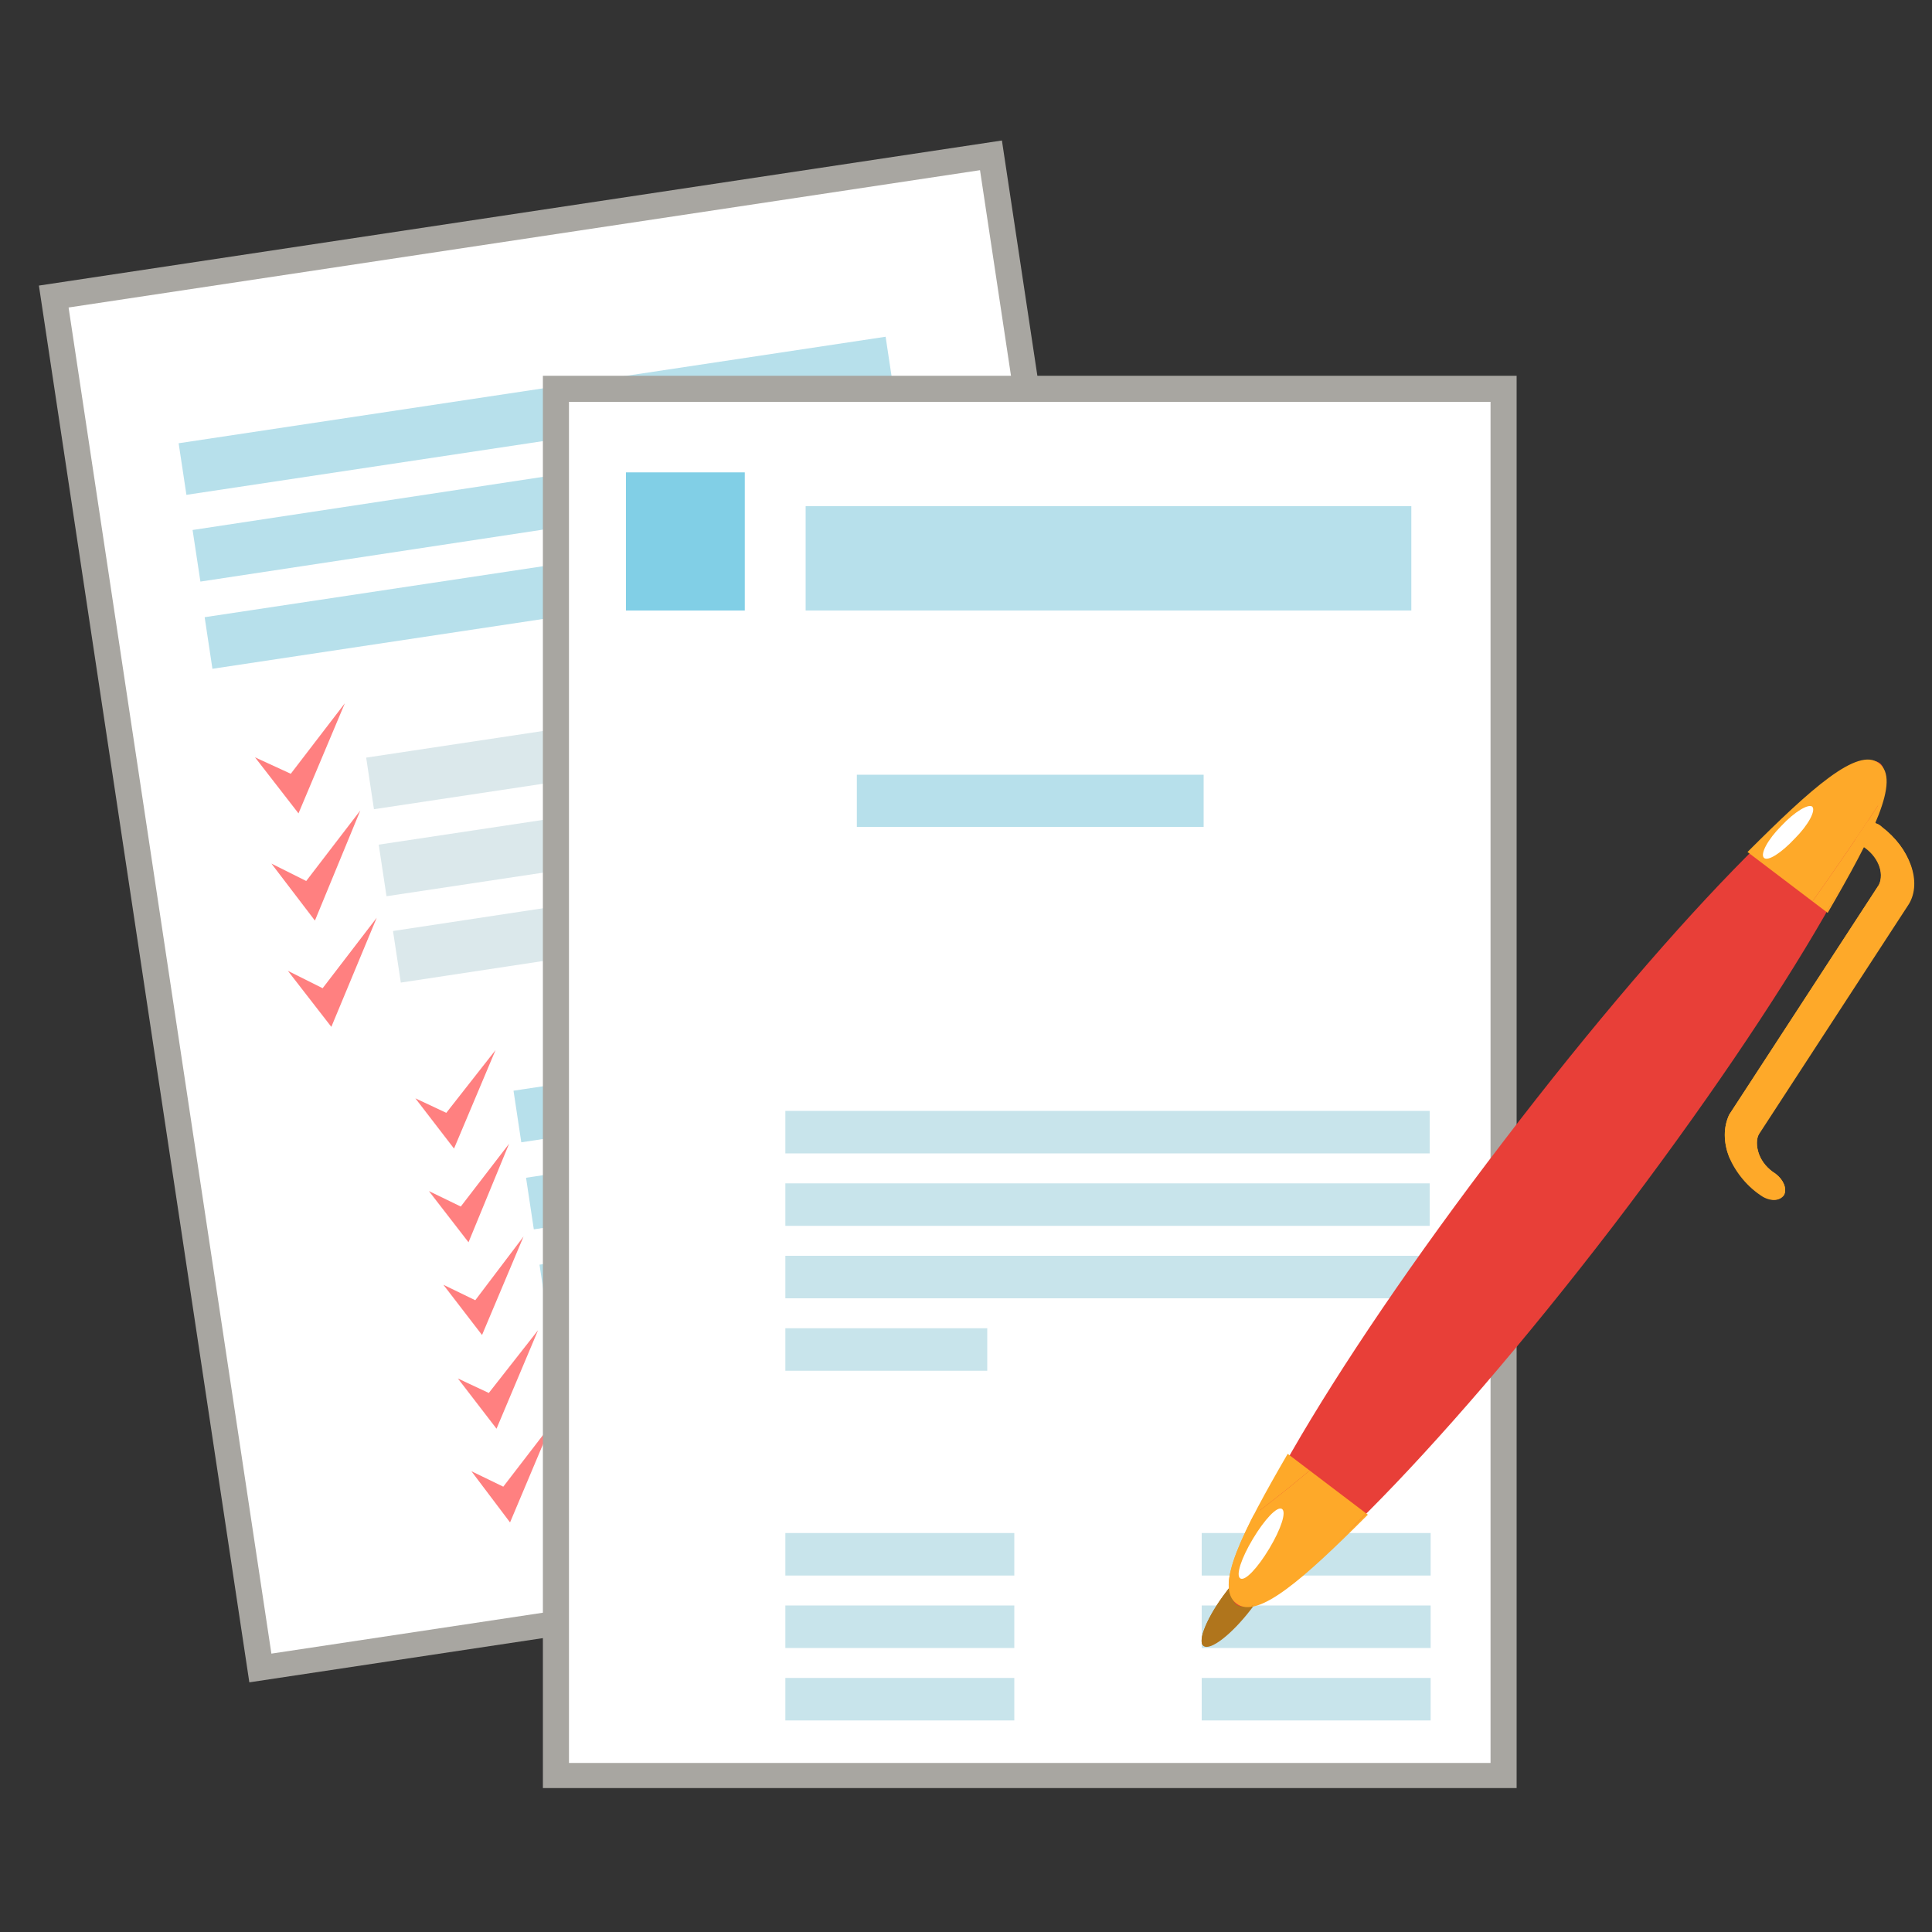
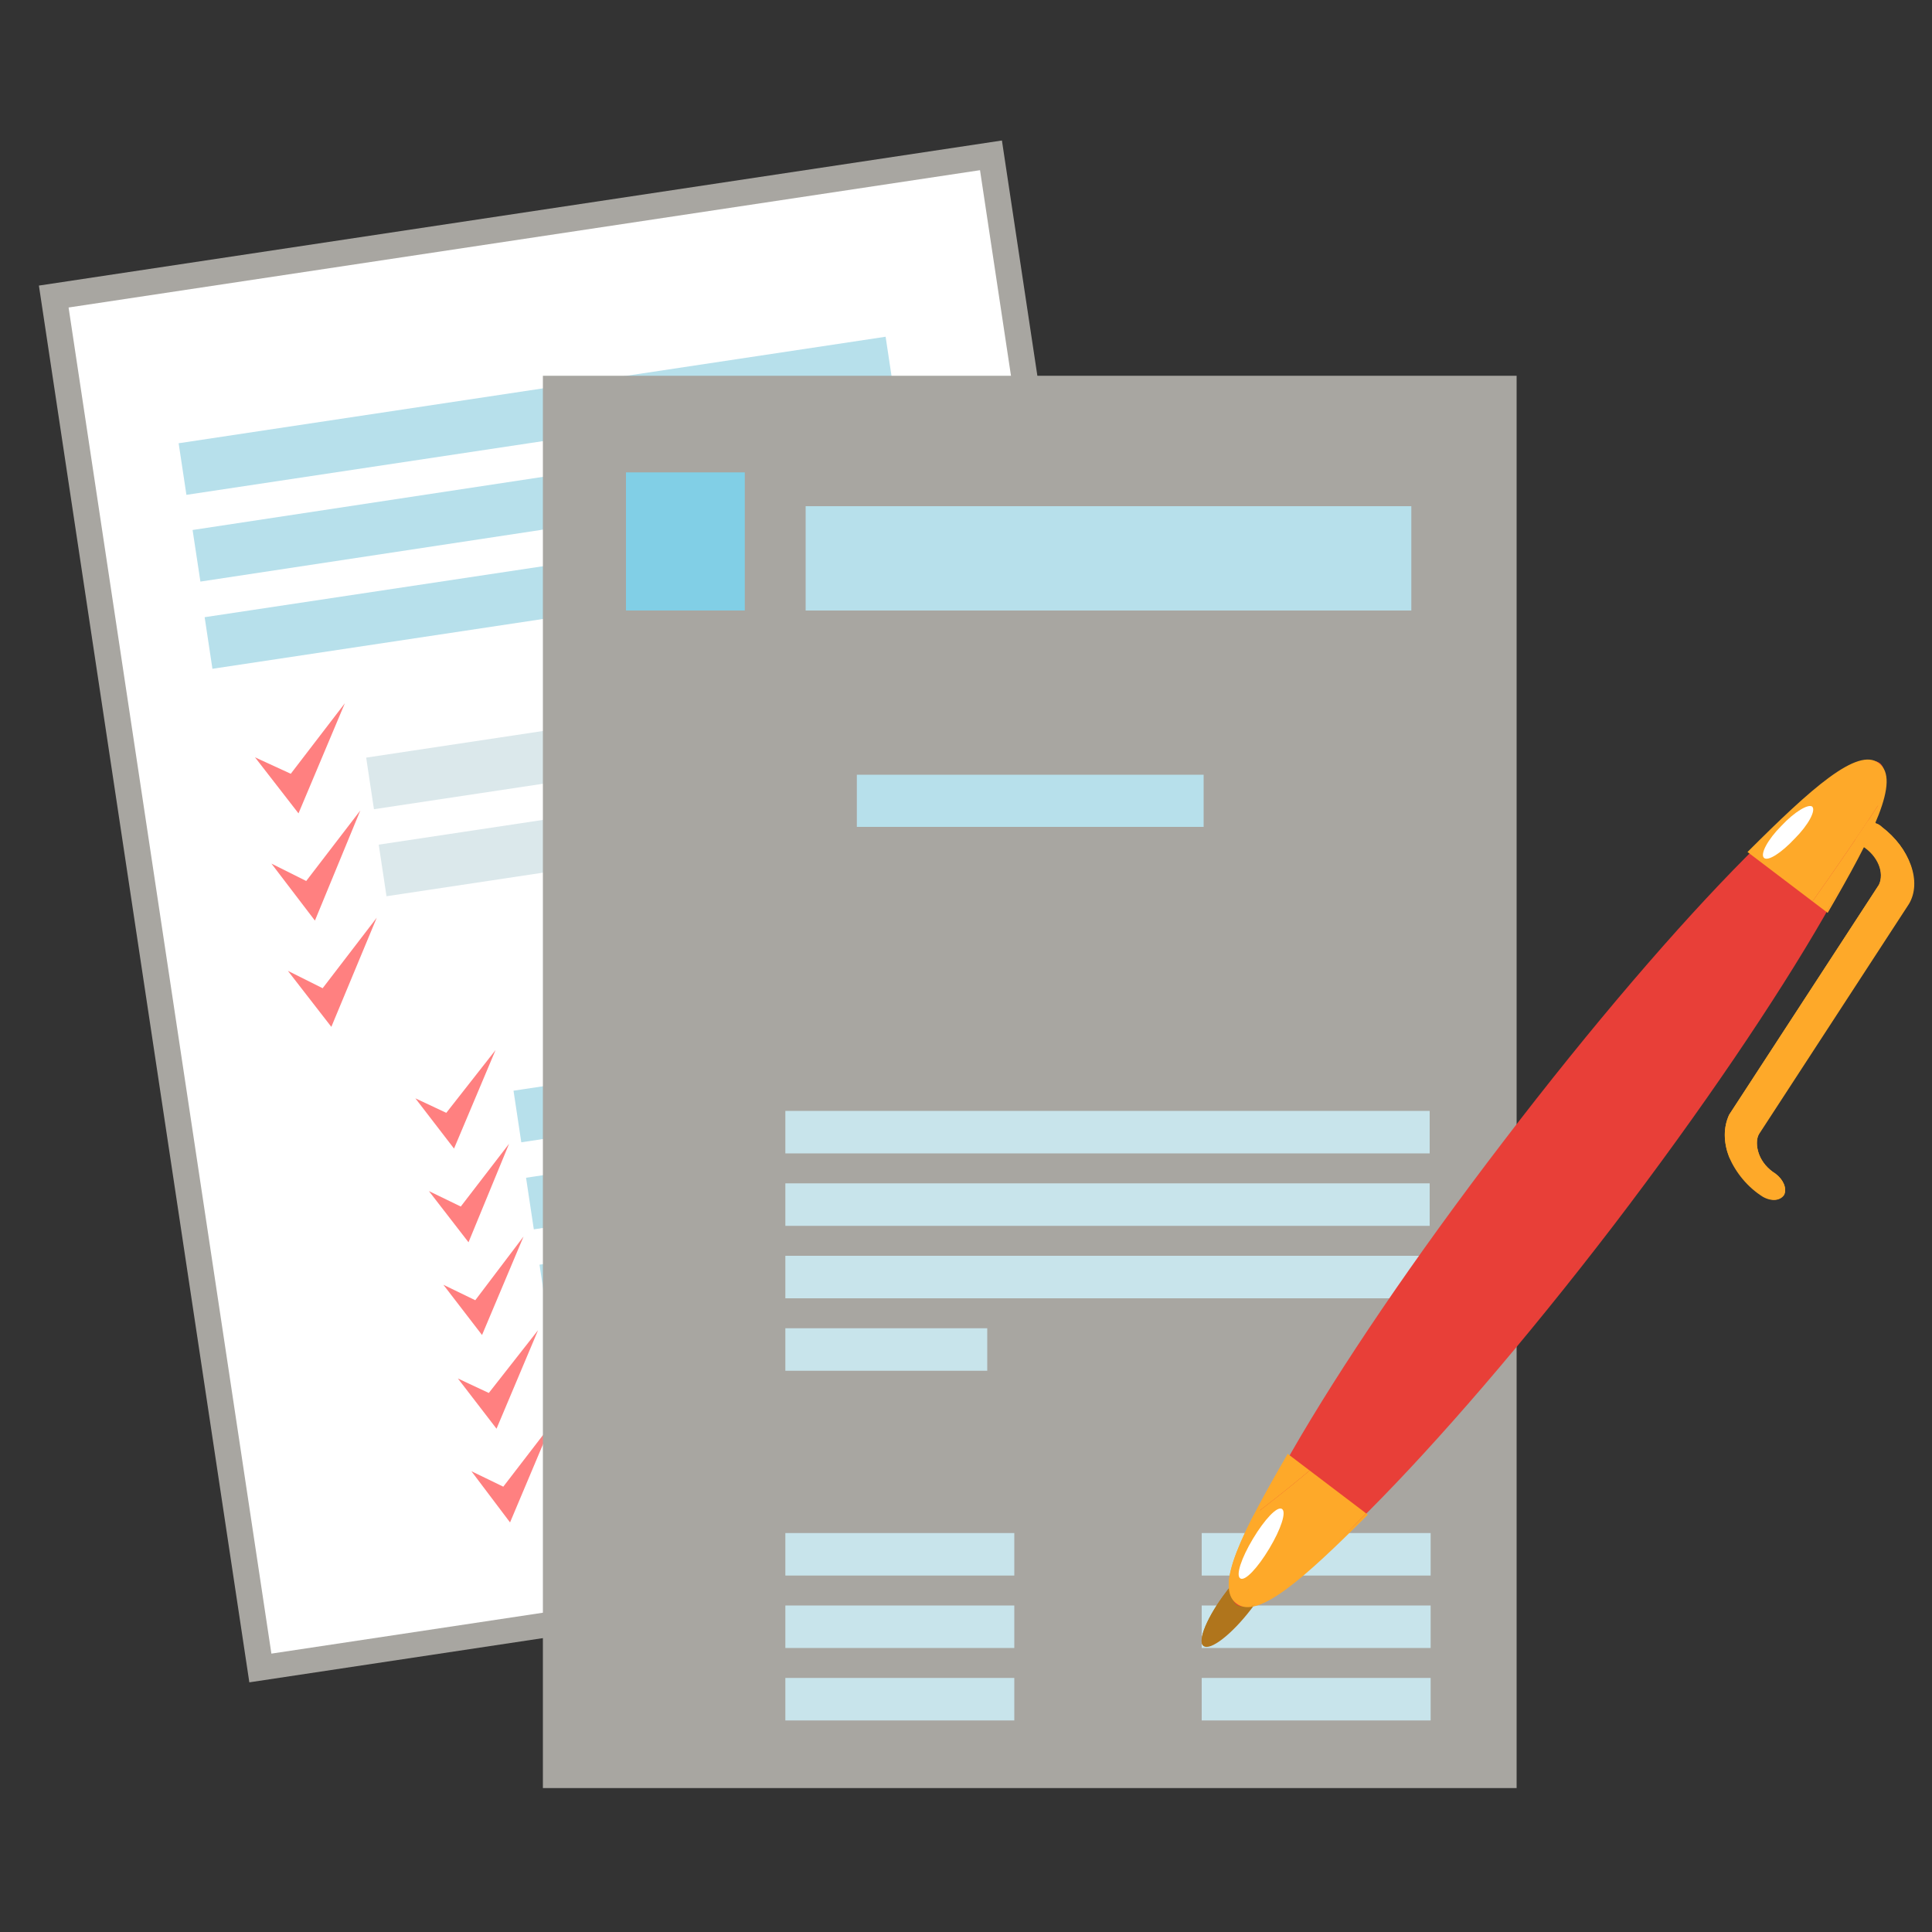
<svg xmlns="http://www.w3.org/2000/svg" xmlns:xlink="http://www.w3.org/1999/xlink" version="1.1" id="Layer_1" x="0px" y="0px" viewBox="0 0 200 200" style="enable-background:new 0 0 200 200;" xml:space="preserve">
  <rect x="0" y="0" width="200" height="200" fill="#333333" stroke="none" />
  <style type="text/css">
	.st0{fill:#A8A6A1;}
	.st1{fill:#FFFFFF;}
	.st2{fill:#DBE8EB;}
	.st3{fill:#B7E0EB;}
	.st4{fill:#FF8080;}
	.st5{fill:#81CFE6;}
	.st6{fill:#C8E4EB;}
	.st7{fill:#B0751C;}
	.st8{fill:#E83F38;}
	.st9{fill:#FEA929;}
	.st10{clip-path:url(#SVGID_00000152258173716746763210000016972265965739737770_);}
</style>
  <g>
    <g>
      <rect x="14.4" y="21.2" transform="matrix(0.989 -0.149 0.149 0.989 -13.373 10.742)" class="st0" width="100.8" height="146.2" />
      <rect x="17.1" y="23.9" transform="matrix(0.989 -0.149 0.149 0.989 -13.373 10.743)" class="st1" width="95.4" height="140.9" />
      <g>
        <rect x="38" y="73.9" transform="matrix(0.989 -0.149 0.149 0.989 -10.687 11.004)" class="st2" width="59.7" height="5.4" />
        <rect x="39.3" y="82.9" transform="matrix(0.989 -0.149 0.149 0.989 -12.014 11.305)" class="st2" width="59.7" height="5.4" />
-         <rect x="40.9" y="94.4" transform="matrix(0.989 -0.15 0.15 0.989 -13.927 9.15)" class="st2" width="25.9" height="5.4" />
        <rect x="53.4" y="110.1" transform="matrix(0.989 -0.149 0.149 0.989 -16.058 11.977)" class="st3" width="36.6" height="5.4" />
        <rect x="54.7" y="119.1" transform="matrix(0.989 -0.149 0.149 0.989 -17.388 12.281)" class="st3" width="36.6" height="5.4" />
        <rect x="56.1" y="128.1" transform="matrix(0.989 -0.149 0.149 0.989 -18.72 12.587)" class="st3" width="36.6" height="5.4" />
        <rect x="18.5" y="40.3" transform="matrix(0.989 -0.149 0.149 0.989 -5.808 8.785)" class="st3" width="74" height="5.4" />
        <rect x="19.9" y="49.3" transform="matrix(0.989 -0.15 0.15 0.989 -7.14 9.092)" class="st3" width="74" height="5.4" />
        <rect x="21.2" y="58.3" transform="matrix(0.989 -0.149 0.149 0.989 -8.468 9.392)" class="st3" width="74" height="5.4" />
        <rect x="57.5" y="137.2" transform="matrix(0.989 -0.149 0.149 0.989 -20.037 12.882)" class="st3" width="36.6" height="5.4" />
        <rect x="58.9" y="146.8" transform="matrix(0.989 -0.149 0.149 0.989 -21.52 12.565)" class="st3" width="28" height="5.4" />
        <polygon class="st4" points="26.4,78.4 30.9,84.2 35.7,72.8 30.1,80.1    " />
        <polygon class="st4" points="28.1,89.4 32.6,95.3 37.3,83.9 31.7,91.2    " />
        <polygon class="st4" points="29.8,100.5 34.3,106.3 39,95 33.4,102.3    " />
        <polygon class="st4" points="43,113.7 47,118.9 51.3,108.7 46.2,115.2    " />
        <polygon class="st4" points="44.4,123.3 48.5,128.6 52.7,118.4 47.7,124.9    " />
        <polygon class="st4" points="45.9,133 49.9,138.2 54.2,128 49.2,134.6    " />
        <polygon class="st4" points="47.4,142.7 51.4,147.9 55.7,137.7 50.6,144.2    " />
        <polygon class="st4" points="48.8,152.3 52.8,157.6 57.1,147.4 52.1,153.9    " />
      </g>
    </g>
    <rect x="56.2" y="38.9" class="st0" width="100.8" height="146.2" />
-     <rect x="58.9" y="41.6" class="st1" width="95.4" height="140.9" />
    <rect x="83.4" y="52.4" class="st3" width="62.7" height="10.8" />
    <rect x="64.8" y="48.9" class="st5" width="12.3" height="14.3" />
    <rect x="81.3" y="115" class="st6" width="66.7" height="4.4" />
    <rect x="81.3" y="122.5" class="st6" width="66.7" height="4.4" />
    <rect x="81.3" y="130" class="st6" width="66.7" height="4.4" />
    <rect x="81.3" y="137.5" class="st6" width="20.9" height="4.4" />
    <rect x="81.3" y="158.7" class="st6" width="23.7" height="4.4" />
    <rect x="81.3" y="166.2" class="st6" width="23.7" height="4.4" />
    <rect x="81.3" y="173.7" class="st6" width="23.7" height="4.4" />
    <rect x="124.4" y="158.7" class="st6" width="23.7" height="4.4" />
    <rect x="124.4" y="166.2" class="st6" width="23.7" height="4.4" />
    <rect x="124.4" y="173.7" class="st6" width="23.7" height="4.4" />
    <rect x="88.7" y="80.2" class="st3" width="35.9" height="5.4" />
    <g>
      <g>
        <path class="st7" d="M127,164.7c-2,2.6-3.1,5.2-2.4,5.7c0.7,0.5,2.9-1.2,4.9-3.8c2-2.6,3.1-5.2,2.4-5.7     C131.2,160.3,129,162,127,164.7z" />
        <path class="st8" d="M167,126.9c18.4-24.1,30.7-45.5,27.6-47.9c-3.2-2.4-20.6,15.1-39,39.2c-18.4,24-30.7,45.5-27.6,47.9     C131.1,168.4,148.6,150.9,167,126.9z" />
-         <path class="st9" d="M133.3,150.5c-4.7,8.1-7.6,13.8-5.3,15.5c2.2,1.7,7-2.6,13.6-9.2L133.3,150.5z" />
+         <path class="st9" d="M133.3,150.5c-4.7,8.1-7.6,13.8-5.3,15.5c2.2,1.7,7-2.6,13.6-9.2L133.3,150.5" />
        <path class="st9" d="M189.2,94.5c4.7-8.1,7.6-13.8,5.3-15.5c-2.2-1.7-7,2.6-13.6,9.2L189.2,94.5z" />
        <g>
          <path class="st9" d="M194.8,85.6c2.9,2.2,4.2,5.7,2.8,8l-15.5,23.8c-0.3,0.5-0.3,1.3,0,2.1c0.3,0.8,0.9,1.5,1.7,2      c0.8,0.6,1.2,1.5,0.9,2.2c-0.4,0.6-1.3,0.7-2.2,0.2c-1.6-1-2.8-2.5-3.5-4.1c-0.6-1.6-0.6-3.1,0-4.4l15.5-23.8      c0.6-1.2-0.1-3-1.7-4c-0.8-0.6-1.3-1.5-0.9-2.2c0.4-0.7,1.3-0.7,2.2-0.2C194.4,85.3,194.6,85.4,194.8,85.6z" />
        </g>
      </g>
      <path class="st1" d="M184.4,85.5c1.4-1.5,2.8-2.3,3.2-2c0.4,0.4-0.4,1.9-1.8,3.3c-1.4,1.5-2.8,2.4-3.2,2    C182.2,88.4,183,86.9,184.4,85.5z" />
      <g>
        <defs>
          <path id="SVGID_1_" d="M178.7,105.5c-17.3,22.7-35.1,41-49,51.4c-1.6,3.2-2.6,5.8-2.5,7.4c-0.1,0.1-0.2,0.2-0.3,0.3      c-2,2.6-3.1,5.2-2.4,5.7c0.7,0.5,2.9-1.2,4.9-3.8c0.1-0.1,0.2-0.2,0.2-0.3c2.6-0.5,6.7-4.3,11.8-9.5l-0.1-0.1      c7.1-7.1,16.2-17.6,25.6-29.8c9.3-12.2,17.1-23.8,22.1-32.5l0.1,0.1c1.5-2.6,2.8-4.9,3.8-6.9c1.5,1.1,2.2,2.8,1.6,4L179,115.3      c-0.7,1.2-0.7,2.8,0,4.4c0.7,1.6,1.9,3.1,3.5,4.1c0.9,0.6,1.8,0.5,2.2-0.2c0.4-0.7,0-1.6-0.9-2.2c-0.8-0.5-1.4-1.2-1.7-2      c-0.3-0.8-0.3-1.5,0-2.1l15.5-23.8c1.3-2.3,0-5.8-2.8-8c-0.2-0.2-0.4-0.3-0.6-0.4c0,0,0,0-0.1,0c0.4-1,0.7-1.8,0.9-2.6      C190.1,90,184.6,97.7,178.7,105.5z" />
        </defs>
        <clipPath id="SVGID_00000098907475821084078900000014774339028576981943_">
          <use xlink:href="#SVGID_1_" style="overflow:visible;" />
        </clipPath>
        <g style="clip-path:url(#SVGID_00000098907475821084078900000014774339028576981943_);">
          <path class="st7" d="M127,164.7c-2,2.6-3.1,5.2-2.4,5.7c0.7,0.5,2.9-1.2,4.9-3.8c2-2.6,3.1-5.2,2.4-5.7      C131.2,160.3,129,162,127,164.7z" />
          <path class="st8" d="M167,126.9c18.4-24.1,30.7-45.5,27.6-47.9c-3.2-2.4-20.6,15.1-39,39.2c-18.4,24-30.7,45.5-27.6,47.9      C131.1,168.4,148.6,150.9,167,126.9z" />
          <path class="st9" d="M133.3,150.5c-4.7,8.1-7.6,13.8-5.3,15.5c2.2,1.7,7-2.6,13.6-9.2L133.3,150.5z" />
          <path class="st9" d="M189.2,94.5c4.7-8.1,7.6-13.8,5.3-15.5c-2.2-1.7-7,2.6-13.6,9.2L189.2,94.5z" />
          <g>
            <path class="st9" d="M194.8,85.6c2.9,2.2,4.2,5.7,2.8,8l-15.5,23.8c-0.3,0.5-0.3,1.3,0,2.1c0.3,0.8,0.9,1.5,1.7,2       c0.8,0.6,1.2,1.5,0.9,2.2c-0.4,0.6-1.3,0.7-2.2,0.2c-1.6-1-2.8-2.5-3.5-4.1c-0.6-1.6-0.6-3.1,0-4.4l15.5-23.8       c0.6-1.2-0.1-3-1.7-4c-0.8-0.6-1.3-1.5-0.9-2.2c0.4-0.7,1.3-0.7,2.2-0.2C194.4,85.3,194.6,85.4,194.8,85.6z" />
          </g>
        </g>
      </g>
      <path class="st1" d="M129.7,159.3c1.2-2,2.5-3.4,3-3.1c0.5,0.3-0.1,2.1-1.3,4.1c-1.2,2-2.5,3.4-3,3.1    C127.9,163.1,128.5,161.3,129.7,159.3z" />
    </g>
  </g>
</svg>